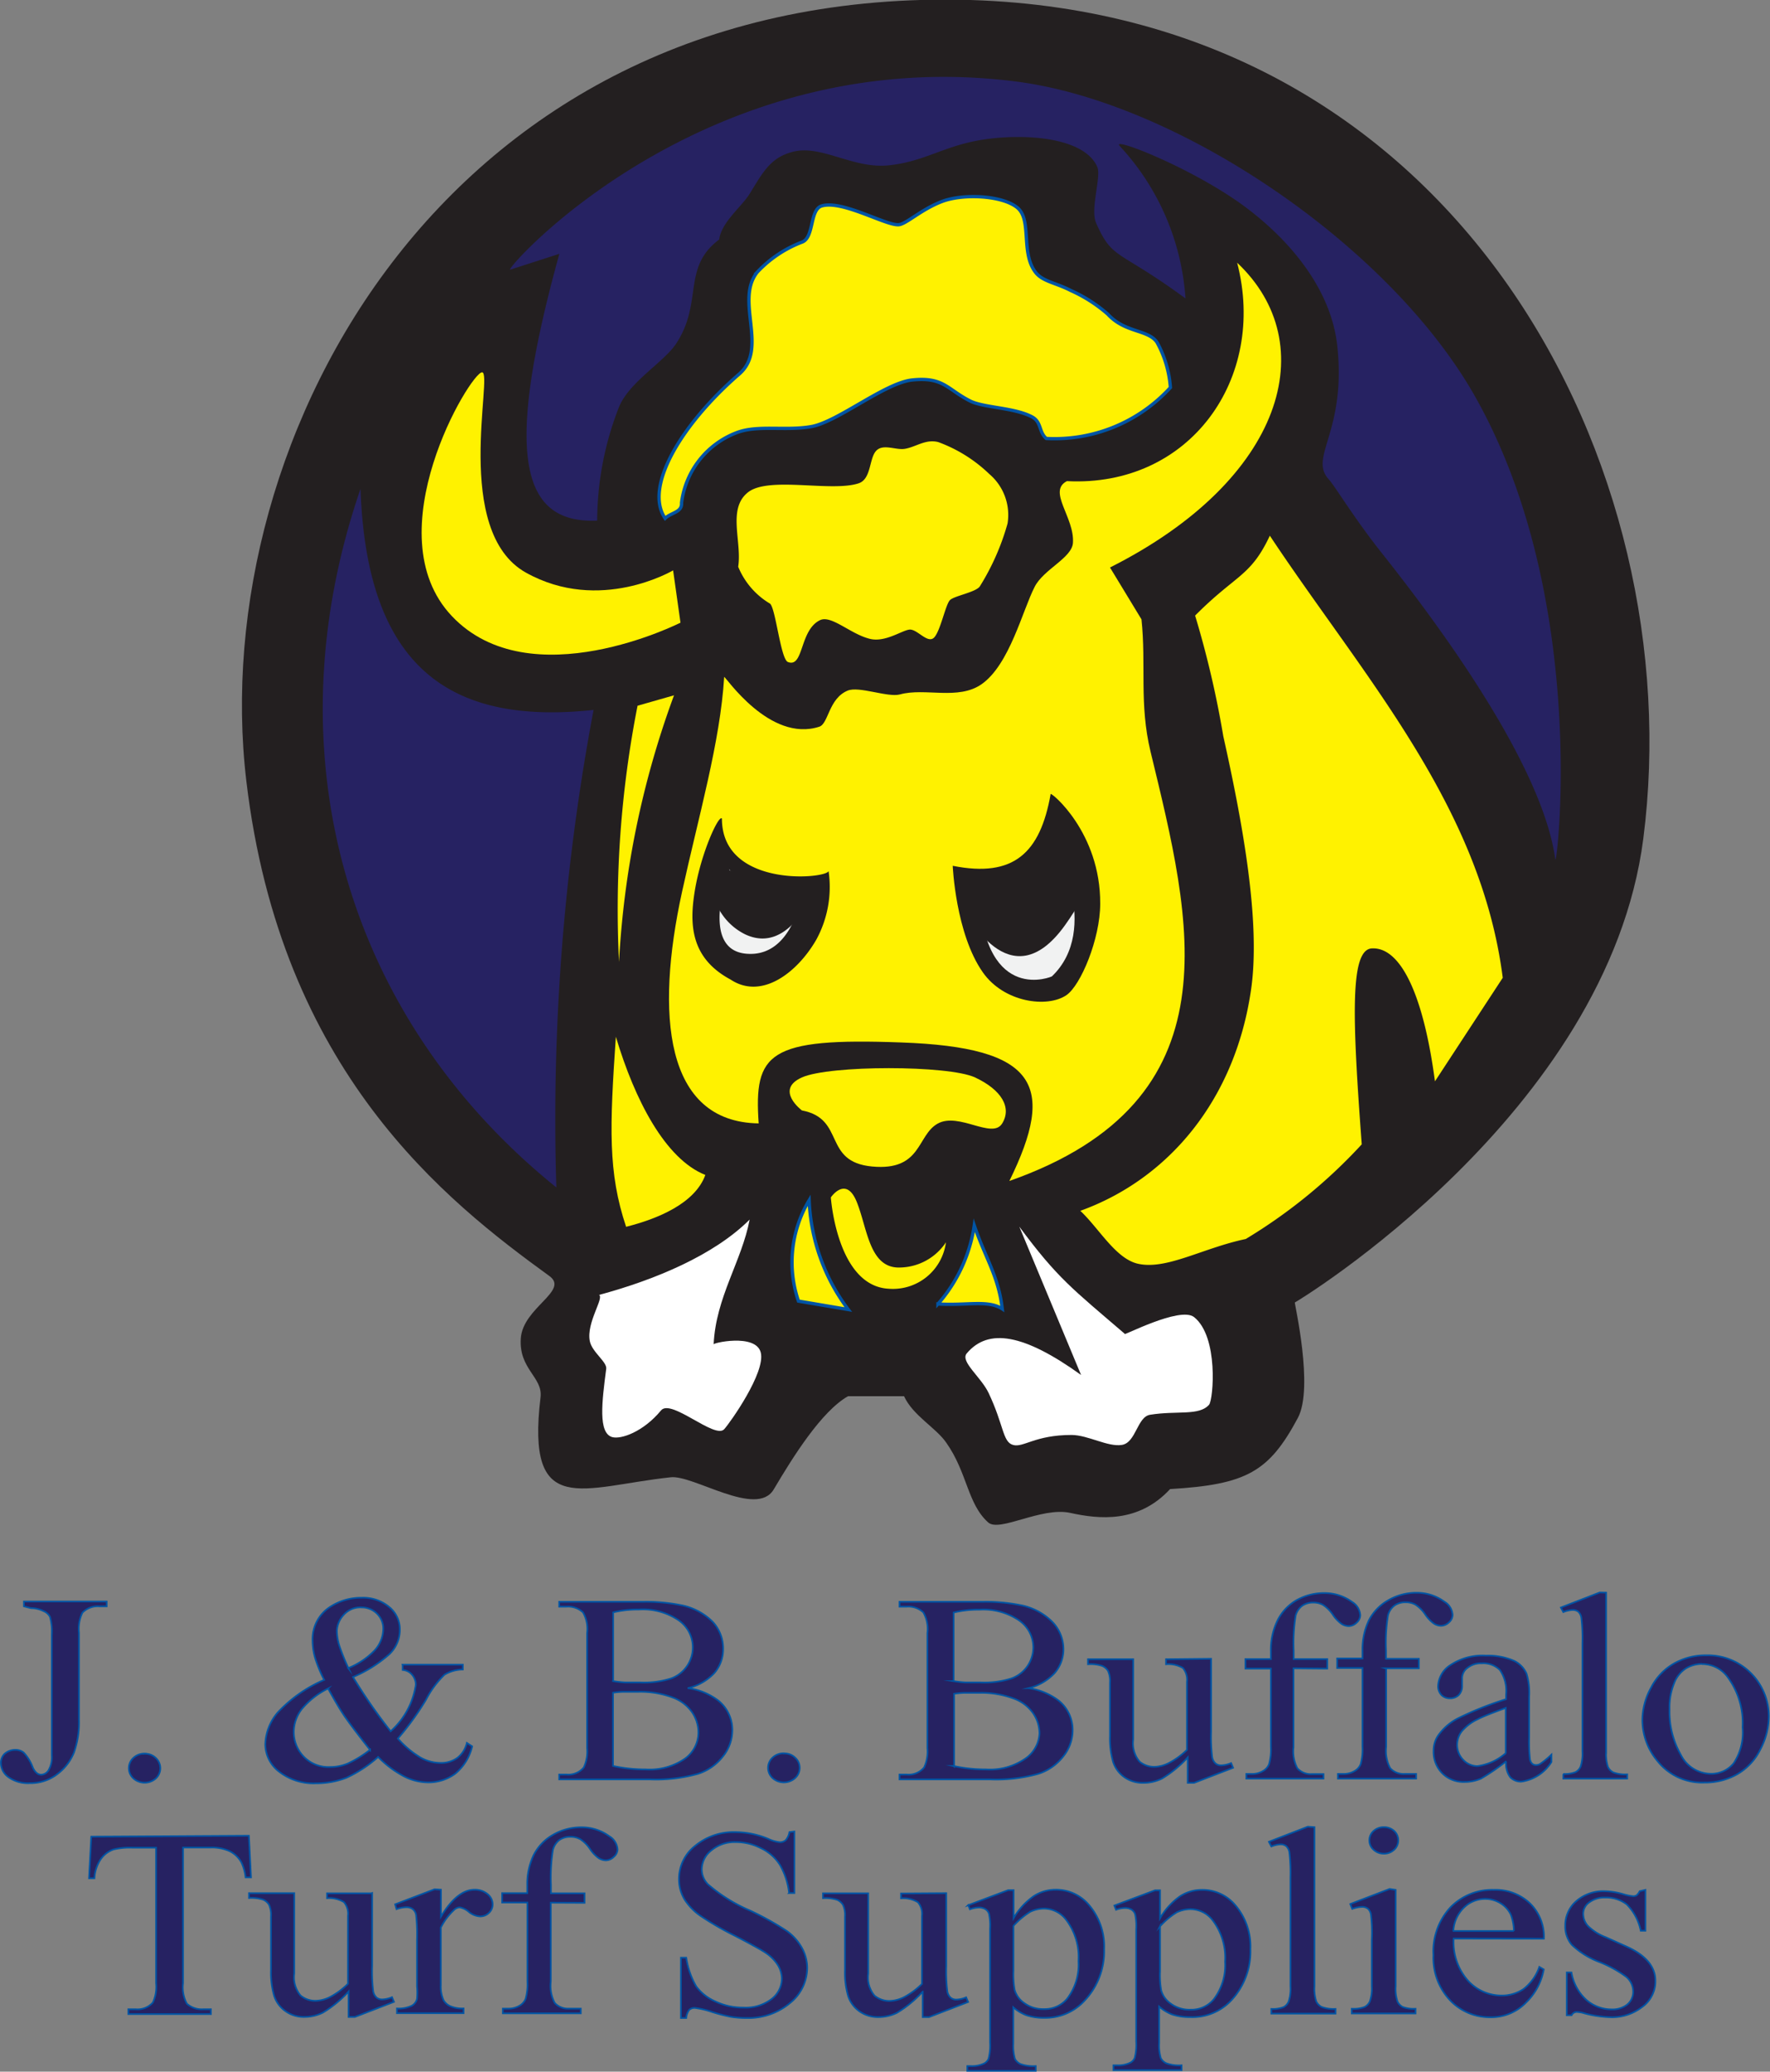
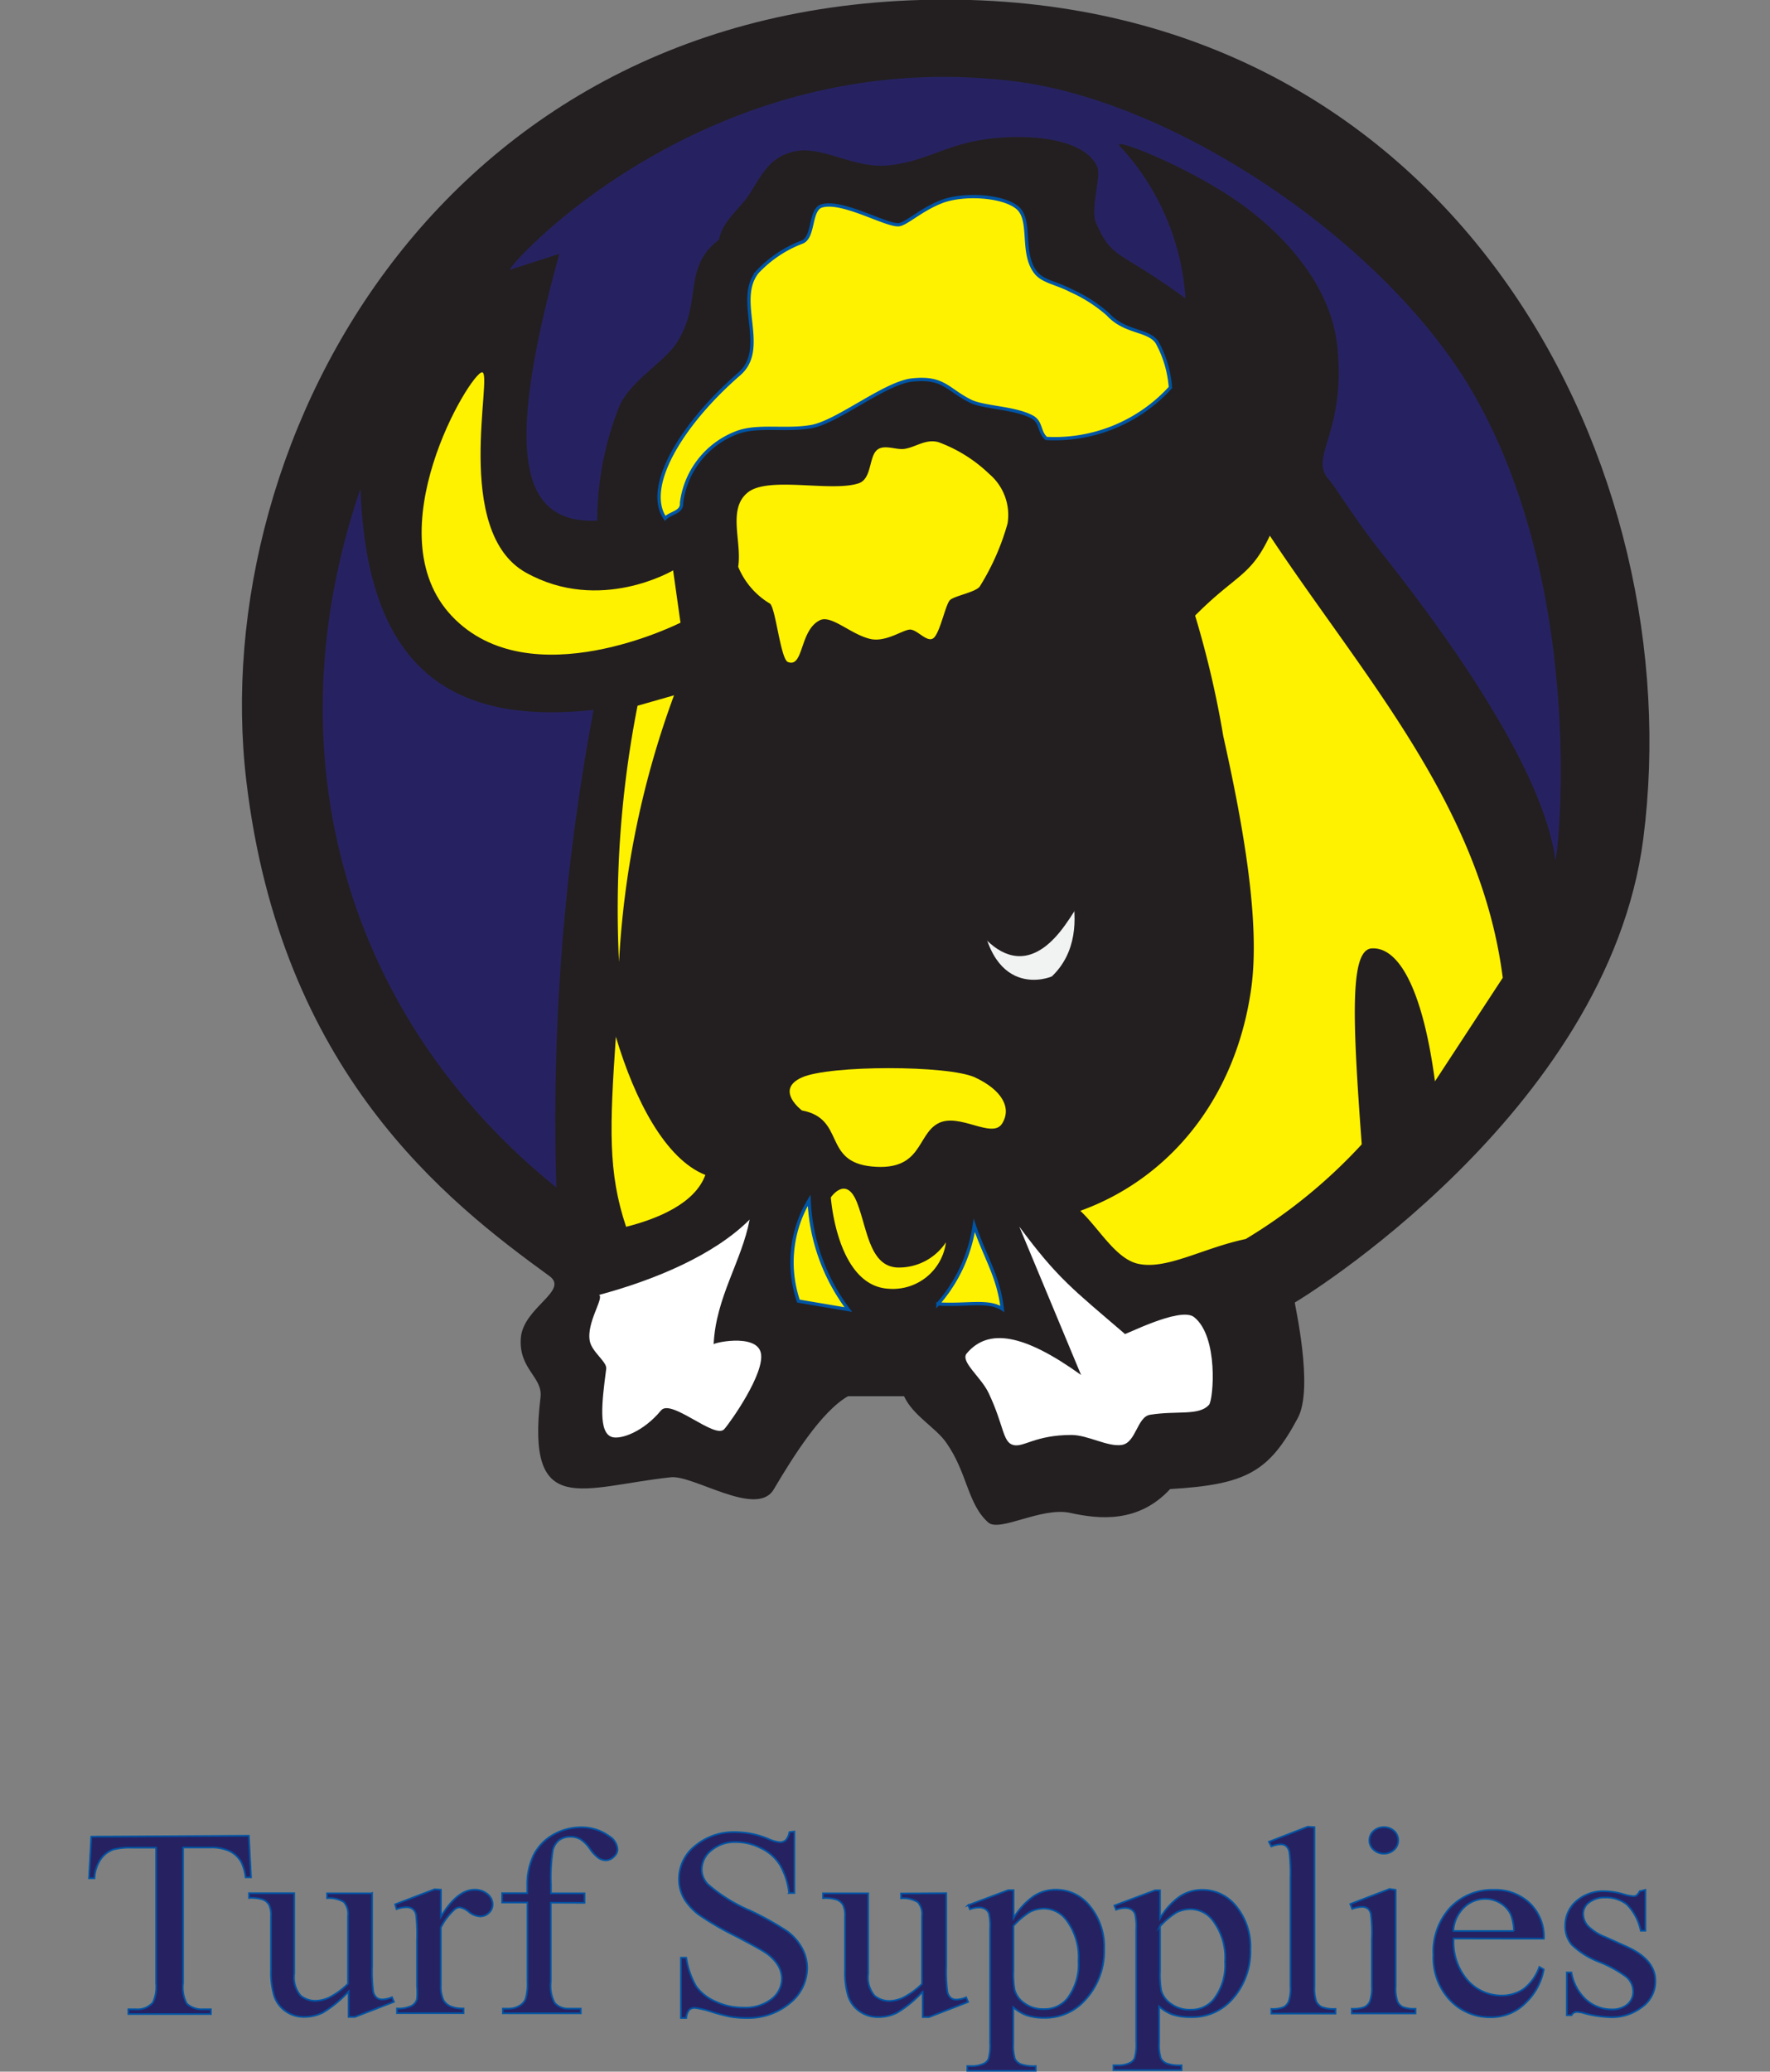
<svg xmlns="http://www.w3.org/2000/svg" viewBox="0 0 117.49 137.44">
  <rect x="0" y="0" width="117.49" height="137.44" fill="#808080" stroke="none" />
  <defs>
    <style>.cls-1,.cls-3{fill:#262262;}.cls-1,.cls-5{stroke:#0054a4;stroke-miterlimit:22.93;}.cls-1{stroke-width:0.11px;}.cls-2,.cls-8{fill:#231f20;}.cls-2,.cls-3,.cls-4,.cls-5,.cls-6,.cls-7{fill-rule:evenodd;}.cls-4,.cls-5,.cls-9{fill:#fff200;}.cls-5{stroke-width:0.22px;}.cls-6{fill:#fff;}.cls-7{fill:#f1f2f2;}</style>
  </defs>
  <title>j-b-buffalo-turf-logo</title>
  <g id="Layer_2" data-name="Layer 2">
    <g id="Layer_1-2" data-name="Layer 1">
-       <path class="cls-1" d="M1.59,106.57v-.32H7.08v.32H6.61a1.42,1.42,0,0,0-1.14.42,2.46,2.46,0,0,0-.23,1.34v5.76a6.08,6.08,0,0,1-.32,2.15,3.34,3.34,0,0,1-1.09,1.44,2.92,2.92,0,0,1-1.87.62,2.21,2.21,0,0,1-1.4-.4A1.17,1.17,0,0,1,.06,117a.83.83,0,0,1,.24-.64,1.07,1.07,0,0,1,.73-.27.88.88,0,0,1,.54.18,2.94,2.94,0,0,1,.61,1q.22.47.56.47a.61.61,0,0,0,.48-.29,1.73,1.73,0,0,0,.22-1v-8a3.62,3.62,0,0,0-.12-1.18.82.82,0,0,0-.4-.37,1.85,1.85,0,0,0-.86-.21Zm8,9.78a1,1,0,0,1,.75.28.92.92,0,0,1,0,1.36,1.12,1.12,0,0,1-1.48,0,.92.92,0,0,1,0-1.37,1.07,1.07,0,0,1,.74-.28Zm17.13-5.91h4v.32a2.42,2.42,0,0,0-1.21.34,6.27,6.27,0,0,0-1.23,1.66,18.5,18.5,0,0,1-1.87,2.58,6.34,6.34,0,0,0,1.5,1.26,2.77,2.77,0,0,0,1.33.36,1.85,1.85,0,0,0,1.11-.33,1.75,1.75,0,0,0,.64-1l.35.23a3.3,3.3,0,0,1-1.12,1.81,3,3,0,0,1-1.81.58,3.58,3.58,0,0,1-1.57-.39,6.82,6.82,0,0,1-1.74-1.3A8.51,8.51,0,0,1,23,117.94a5.49,5.49,0,0,1-2,.37,3.73,3.73,0,0,1-2.47-.77,2.3,2.3,0,0,1-.92-1.82,3.4,3.4,0,0,1,.82-2.1,9.11,9.11,0,0,1,3.09-2.17,9,9,0,0,1-.61-1.48,4.15,4.15,0,0,1-.16-1.11,2.54,2.54,0,0,1,1.19-2.27A3.76,3.76,0,0,1,24,106a2.69,2.69,0,0,1,1.83.61,1.91,1.91,0,0,1,.71,1.51,2.23,2.23,0,0,1-.69,1.62,8.76,8.76,0,0,1-2.42,1.52,35.68,35.68,0,0,0,2.5,3.6,5.13,5.13,0,0,0,1.67-3.08,1,1,0,0,0-.28-.71.89.89,0,0,0-.59-.28v-.32Zm-3.61.23a5,5,0,0,0,1.75-1.17,2.14,2.14,0,0,0,.58-1.45,1.38,1.38,0,0,0-.42-1,1.44,1.44,0,0,0-1-.41,1.49,1.49,0,0,0-1.24.53,1.66,1.66,0,0,0-.42,1,3.32,3.32,0,0,0,.16,1,13.65,13.65,0,0,0,.63,1.55Zm1.46,5.43q-1.24-1.57-1.73-2.29c-.32-.48-.67-1.08-1.06-1.79a5.34,5.34,0,0,0-1.71,1.32,2.47,2.47,0,0,0-.57,1.56,2.34,2.34,0,0,0,.65,1.63,2.28,2.28,0,0,0,1.76.7,3.07,3.07,0,0,0,1.15-.22,7.28,7.28,0,0,0,1.51-.93ZM45.69,112a4.28,4.28,0,0,1,2,.83,2.5,2.5,0,0,1,.92,2,2.77,2.77,0,0,1-.61,1.68,3.44,3.44,0,0,1-1.66,1.17,10.44,10.44,0,0,1-3.22.37h-6v-.32h.48a1.34,1.34,0,0,0,1.15-.47,2.51,2.51,0,0,0,.22-1.29v-7.62a2.21,2.21,0,0,0-.27-1.38,1.46,1.46,0,0,0-1.1-.38h-.48v-.32h5.53a11.79,11.79,0,0,1,2.49.21,4.06,4.06,0,0,1,2.16,1.11A2.6,2.6,0,0,1,48,109.4a2.42,2.42,0,0,1-.58,1.59,3.49,3.49,0,0,1-1.73,1Zm-5-.47a7.48,7.48,0,0,0,.8.09c.3,0,.63,0,1,0a5.92,5.92,0,0,0,2.07-.27,2.17,2.17,0,0,0,1.06-.84,2.19,2.19,0,0,0-.55-3,4.22,4.22,0,0,0-2.67-.73,6.94,6.94,0,0,0-1.7.19v4.53Zm0,5.63a10.16,10.16,0,0,0,2.16.23,4.14,4.14,0,0,0,2.61-.71,2.15,2.15,0,0,0,.9-1.75,2.41,2.41,0,0,0-.41-1.32,2.67,2.67,0,0,0-1.32-1,6.16,6.16,0,0,0-2.27-.37h-1a5.9,5.9,0,0,0-.67.06v4.83Zm11.34-.83a1,1,0,0,1,.75.28.89.89,0,0,1,.3.68.91.91,0,0,1-.31.68,1.12,1.12,0,0,1-1.48,0,.92.92,0,0,1,0-1.37,1.07,1.07,0,0,1,.74-.28ZM68.28,112a4.27,4.27,0,0,1,2,.83,2.5,2.5,0,0,1,.92,2,2.76,2.76,0,0,1-.61,1.68,3.43,3.43,0,0,1-1.66,1.17,10.44,10.44,0,0,1-3.22.37h-6v-.32h.48a1.33,1.33,0,0,0,1.15-.47,2.5,2.5,0,0,0,.22-1.29v-7.62a2.22,2.22,0,0,0-.27-1.38,1.46,1.46,0,0,0-1.1-.38h-.48v-.32H65.2a11.76,11.76,0,0,1,2.48.21,4.05,4.05,0,0,1,2.16,1.11,2.6,2.6,0,0,1,.75,1.83A2.41,2.41,0,0,1,70,111a3.49,3.49,0,0,1-1.73,1Zm-5-.47a7.42,7.42,0,0,0,.8.09c.3,0,.63,0,1,0a5.9,5.9,0,0,0,2.07-.27,2.18,2.18,0,0,0,1.07-.84,2.22,2.22,0,0,0,.37-1.23,2.18,2.18,0,0,0-.92-1.76,4.22,4.22,0,0,0-2.67-.73,6.94,6.94,0,0,0-1.7.19v4.53Zm0,5.63a10.15,10.15,0,0,0,2.16.23,4.14,4.14,0,0,0,2.61-.71A2.15,2.15,0,0,0,69,115a2.4,2.4,0,0,0-.41-1.32,2.66,2.66,0,0,0-1.32-1,6.16,6.16,0,0,0-2.27-.37H64a5.89,5.89,0,0,0-.67.06v4.83Zm17.11-7.11v4.83a11,11,0,0,0,.07,1.69.74.74,0,0,0,.23.43.57.57,0,0,0,.37.12,1.79,1.79,0,0,0,.66-.15l.13.31-2.59,1h-.42v-1.69a7.69,7.69,0,0,1-1.7,1.4,2.74,2.74,0,0,1-1.24.29,2.1,2.1,0,0,1-1.27-.38,2,2,0,0,1-.74-1,5.61,5.61,0,0,1-.21-1.72v-3.55a1.67,1.67,0,0,0-.13-.78.86.86,0,0,0-.39-.33,2.48,2.48,0,0,0-.94-.11v-.33h3v5.33a1.88,1.88,0,0,0,.42,1.46,1.54,1.54,0,0,0,1,.35,2.26,2.26,0,0,0,.92-.24,5,5,0,0,0,1.23-.89v-4.51a1.21,1.21,0,0,0-.27-.92,1.9,1.9,0,0,0-1.12-.25v-.33Zm5.47.63v5.23a2.4,2.4,0,0,0,.26,1.41,1.2,1.2,0,0,0,.94.38h.79V118H82.73v-.31h.39a1.37,1.37,0,0,0,.69-.18.92.92,0,0,0,.43-.47,3.61,3.61,0,0,0,.12-1.15V110.7H82.67v-.63h1.69v-.52a4.45,4.45,0,0,1,.42-2A3.21,3.21,0,0,1,86,106.2a3.7,3.7,0,0,1,1.92-.51,3.09,3.09,0,0,1,1.83.59,1.1,1.1,0,0,1,.54.88.66.66,0,0,1-.24.49.76.76,0,0,1-.53.23.91.91,0,0,1-.46-.14,2.36,2.36,0,0,1-.59-.62,2.32,2.32,0,0,0-.64-.64,1.29,1.29,0,0,0-.65-.16,1.25,1.25,0,0,0-.74.21,1.19,1.19,0,0,0-.44.66,11.53,11.53,0,0,0-.13,2.31v.57h2.23v.63Zm6.09,0h2.23v-.63H92v-.57a11.36,11.36,0,0,1,.13-2.31,1.19,1.19,0,0,1,.44-.66,1.25,1.25,0,0,1,.74-.21,1.3,1.3,0,0,1,.65.16,2.31,2.31,0,0,1,.64.64,2.41,2.41,0,0,0,.59.62.9.9,0,0,0,.46.14.76.76,0,0,0,.53-.23.66.66,0,0,0,.24-.49,1.09,1.09,0,0,0-.55-.88,3.07,3.07,0,0,0-1.82-.59,3.7,3.7,0,0,0-1.92.51,3.24,3.24,0,0,0-1.27,1.33,4.49,4.49,0,0,0-.42,2v.52H88.76v.63h1.68v5.23a3.65,3.65,0,0,1-.12,1.15.92.92,0,0,1-.43.47,1.38,1.38,0,0,1-.69.18h-.39V118H94v-.31h-.78a1.2,1.2,0,0,1-.94-.38,2.4,2.4,0,0,1-.27-1.41V110.7Zm8,6.19A13.73,13.73,0,0,1,98.3,118a2.7,2.7,0,0,1-1.08.22,2,2,0,0,1-1.48-.57,2,2,0,0,1-.58-1.49,1.78,1.78,0,0,1,.29-1A3.63,3.63,0,0,1,96.78,114a21.85,21.85,0,0,1,3.19-1.27v-.31a2.44,2.44,0,0,0-.41-1.63,1.56,1.56,0,0,0-1.2-.44,1.42,1.42,0,0,0-.95.3.86.86,0,0,0-.36.68l0,.5a.84.84,0,0,1-.22.62.8.8,0,0,1-.58.22.77.77,0,0,1-.57-.22.84.84,0,0,1-.22-.62,1.75,1.75,0,0,1,.83-1.37,3.83,3.83,0,0,1,2.33-.62,4.38,4.38,0,0,1,1.89.35,1.71,1.71,0,0,1,.82.85,4.42,4.42,0,0,1,.17,1.53v2.7a10.81,10.81,0,0,0,.05,1.4.56.56,0,0,0,.15.34.39.39,0,0,0,.25.09.53.53,0,0,0,.26-.06,5.58,5.58,0,0,0,.77-.63v.49a2.82,2.82,0,0,1-2,1.3,1,1,0,0,1-.73-.29,1.51,1.51,0,0,1-.28-1Zm0-.56v-3q-1.43.52-1.84.74a3.1,3.1,0,0,0-1.07.8,1.45,1.45,0,0,0-.32.91,1.42,1.42,0,0,0,.41,1,1.29,1.29,0,0,0,.94.41,3.56,3.56,0,0,0,1.89-.87Zm6.66-10.65v10.56a2.68,2.68,0,0,0,.12,1,.78.78,0,0,0,.36.37,2.28,2.28,0,0,0,.92.13V118h-4.24v-.31a1.89,1.89,0,0,0,.81-.12.75.75,0,0,0,.34-.37,2.74,2.74,0,0,0,.12-1V109a11.37,11.37,0,0,0-.07-1.66.7.7,0,0,0-.21-.42.59.59,0,0,0-.37-.11,1.84,1.84,0,0,0-.62.14l-.16-.3,2.58-1Zm6.63,4.16a4.05,4.05,0,0,1,4.17,4.07,4.75,4.75,0,0,1-.56,2.17,3.86,3.86,0,0,1-1.54,1.65,4.33,4.33,0,0,1-2.18.55,3.78,3.78,0,0,1-3.11-1.43,4.23,4.23,0,0,1-1-2.71,4.49,4.49,0,0,1,.59-2.18,3.85,3.85,0,0,1,1.55-1.6,4.22,4.22,0,0,1,2-.52Zm-.29.57a2.12,2.12,0,0,0-1,.27,2,2,0,0,0-.82,1,4.25,4.25,0,0,0-.31,1.76,5.78,5.78,0,0,0,.75,3,2.25,2.25,0,0,0,2,1.26,1.91,1.91,0,0,0,1.51-.7,3.71,3.71,0,0,0,.59-2.39,5.12,5.12,0,0,0-1-3.34A2.09,2.09,0,0,0,113,110.4Z" />
      <path class="cls-1" d="M16.52,121.79l.14,2.76H16.3a3.06,3.06,0,0,0-.28-1,1.81,1.81,0,0,0-.78-.74,2.89,2.89,0,0,0-1.28-.24H12.15v9a2.29,2.29,0,0,0,.25,1.36,1.49,1.49,0,0,0,1.11.37H14v.32H8.52v-.32H9a1.35,1.35,0,0,0,1.15-.45,2.45,2.45,0,0,0,.21-1.27v-9H8.8a4.65,4.65,0,0,0-1.27.12,1.74,1.74,0,0,0-.84.64,2.44,2.44,0,0,0-.42,1.27H5.91l.15-2.76Zm8.13,3.82H21.71v.32a1.89,1.89,0,0,1,1.12.26,1.2,1.2,0,0,1,.27.91v4.51a5,5,0,0,1-1.23.9,2.27,2.27,0,0,1-.92.23,1.54,1.54,0,0,1-1-.35,1.88,1.88,0,0,1-.42-1.46v-5.33h-3v.32a2.51,2.51,0,0,1,.94.11.84.84,0,0,1,.39.34,1.63,1.63,0,0,1,.13.78v3.55a5.57,5.57,0,0,0,.21,1.72,2,2,0,0,0,.74,1,2.1,2.1,0,0,0,1.27.39,2.76,2.76,0,0,0,1.23-.29,7.67,7.67,0,0,0,1.7-1.4v1.69h.42l2.59-1-.13-.31a1.74,1.74,0,0,1-.66.15.57.57,0,0,1-.36-.12.74.74,0,0,1-.23-.43,10.93,10.93,0,0,1-.07-1.69v-4.82Zm4.62-.24v1.79c.72-1.2,1.47-1.79,2.23-1.79a1.3,1.3,0,0,1,.86.29.88.88,0,0,1,.34.67.76.76,0,0,1-.25.58.81.81,0,0,1-.59.23,1.3,1.3,0,0,1-.74-.3,1.28,1.28,0,0,0-.61-.3.58.58,0,0,0-.37.17,4.16,4.16,0,0,0-.88,1.17v3.82a2.21,2.21,0,0,0,.18,1,1,1,0,0,0,.43.39,2.06,2.06,0,0,0,.9.16v.31H26.35v-.31a2,2,0,0,0,1-.19.75.75,0,0,0,.33-.44,4.44,4.44,0,0,0,0-.84V128.7a11.76,11.76,0,0,0-.06-1.66.62.62,0,0,0-.23-.39.68.68,0,0,0-.41-.12,2,2,0,0,0-.66.13l-.09-.32,2.62-1Zm7.29.86v5.24a2.41,2.41,0,0,0,.26,1.41,1.2,1.2,0,0,0,.94.38h.79v.31H33.38v-.31h.39a1.4,1.4,0,0,0,.69-.18.93.93,0,0,0,.43-.47,3.56,3.56,0,0,0,.12-1.15v-5.24H33.33v-.62H35v-.52a4.44,4.44,0,0,1,.42-2,3.22,3.22,0,0,1,1.27-1.34,3.71,3.71,0,0,1,1.92-.51,3.09,3.09,0,0,1,1.83.59,1.1,1.1,0,0,1,.55.88.66.66,0,0,1-.25.49.76.76,0,0,1-.53.23.93.93,0,0,1-.46-.14,2.36,2.36,0,0,1-.59-.62,2.28,2.28,0,0,0-.64-.64,1.29,1.29,0,0,0-.65-.16,1.25,1.25,0,0,0-.74.21,1.21,1.21,0,0,0-.43.66,11.5,11.5,0,0,0-.13,2.31v.57H38.8v.63Zm16.17-4.72v4.08h-.35a4.84,4.84,0,0,0-.61-1.87,3,3,0,0,0-1.25-1.1,3.66,3.66,0,0,0-1.68-.41,2.41,2.41,0,0,0-1.62.55,1.62,1.62,0,0,0-.64,1.25,1.42,1.42,0,0,0,.41,1,10.55,10.55,0,0,0,2.79,1.74,19.45,19.45,0,0,1,2.45,1.36,3.43,3.43,0,0,1,1,1.12,2.75,2.75,0,0,1,.35,1.34,3,3,0,0,1-1.13,2.31,4.3,4.3,0,0,1-2.9,1,6.31,6.31,0,0,1-1.05-.08,11.94,11.94,0,0,1-1.21-.31,5.78,5.78,0,0,0-1.17-.28.53.53,0,0,0-.37.13,1,1,0,0,0-.2.54h-.35v-4h.35a5.43,5.43,0,0,0,.66,1.9,3.11,3.11,0,0,0,1.27,1,4.21,4.21,0,0,0,1.87.41,2.82,2.82,0,0,0,1.87-.57,1.72,1.72,0,0,0,.68-1.36,1.77,1.77,0,0,0-.26-.88,2.74,2.74,0,0,0-.81-.82q-.37-.26-2-1.11a20,20,0,0,1-2.34-1.35A3.84,3.84,0,0,1,45.43,126a2.61,2.61,0,0,1-.36-1.34,2.79,2.79,0,0,1,1.06-2.19,4,4,0,0,1,2.69-.92A5.73,5.73,0,0,1,51,122a2.43,2.43,0,0,0,.75.22.6.6,0,0,0,.4-.13,1.08,1.08,0,0,0,.25-.54Zm10.08,4.09v4.82a11.18,11.18,0,0,0,.07,1.69.73.73,0,0,0,.23.43.57.57,0,0,0,.36.12,1.72,1.72,0,0,0,.66-.15l.13.31-2.59,1h-.42v-1.69a7.67,7.67,0,0,1-1.7,1.4,2.75,2.75,0,0,1-1.24.29,2.1,2.1,0,0,1-1.27-.39,2,2,0,0,1-.74-1,5.53,5.53,0,0,1-.21-1.72v-3.55a1.63,1.63,0,0,0-.13-.78.85.85,0,0,0-.39-.34,2.5,2.5,0,0,0-.94-.11v-.32h3v5.33a1.88,1.88,0,0,0,.42,1.46,1.54,1.54,0,0,0,1,.35,2.29,2.29,0,0,0,.92-.23,5,5,0,0,0,1.23-.9v-4.51a1.19,1.19,0,0,0-.27-.91,1.88,1.88,0,0,0-1.12-.26v-.32Zm1.46.79.11.28a1.79,1.79,0,0,1,.58-.12.81.81,0,0,1,.45.11.57.57,0,0,1,.24.31,3.73,3.73,0,0,1,.07,1v7.53a3.51,3.51,0,0,1-.1,1.08.64.64,0,0,1-.28.31,1.83,1.83,0,0,1-.89.18h-.24v.32h4.54v-.32a2.5,2.5,0,0,1-1-.13.77.77,0,0,1-.38-.35,3.06,3.06,0,0,1-.11-1v-2.42a2.89,2.89,0,0,0,.85.52,3.61,3.61,0,0,0,1.21.18A3.52,3.52,0,0,0,72,132.72a4.74,4.74,0,0,0,1.29-3.41,4.21,4.21,0,0,0-1.07-3,2.85,2.85,0,0,0-2.17-.94,2.65,2.65,0,0,0-1.42.42,4.64,4.64,0,0,0-1.35,1.47v-1.86h-.36l-2.66,1Zm3,1.38a5.23,5.23,0,0,1,1.12-.94,2.17,2.17,0,0,1,.9-.21,1.87,1.87,0,0,1,1.43.68,4.09,4.09,0,0,1,.87,2.81,3.71,3.71,0,0,1-.76,2.5,1.93,1.93,0,0,1-1.53.68,2.08,2.08,0,0,1-1.3-.39,1.6,1.6,0,0,1-.65-.88,5.83,5.83,0,0,1-.08-1.27v-3ZM74,126.41l2.67-1H77v1.86a4.61,4.61,0,0,1,1.34-1.47,2.67,2.67,0,0,1,1.42-.42,2.85,2.85,0,0,1,2.17.94,4.21,4.21,0,0,1,1.07,3,4.73,4.73,0,0,1-1.29,3.41A3.53,3.53,0,0,1,79,133.82a3.61,3.61,0,0,1-1.21-.18,2.91,2.91,0,0,1-.85-.52v2.42a3,3,0,0,0,.11,1,.76.76,0,0,0,.38.35,2.5,2.5,0,0,0,1,.13v.32H73.91v-.32h.24a1.83,1.83,0,0,0,.89-.18.64.64,0,0,0,.28-.31,3.44,3.44,0,0,0,.1-1.08V128a3.73,3.73,0,0,0-.07-1,.58.58,0,0,0-.24-.31.82.82,0,0,0-.45-.11,1.81,1.81,0,0,0-.58.12l-.11-.28Zm3,1.38v3a5.71,5.71,0,0,0,.08,1.27,1.6,1.6,0,0,0,.65.88,2.08,2.08,0,0,0,1.3.39,1.92,1.92,0,0,0,1.53-.68,3.72,3.72,0,0,0,.76-2.5,4.09,4.09,0,0,0-.87-2.81,1.87,1.87,0,0,0-1.44-.68,2.15,2.15,0,0,0-.9.21,5.14,5.14,0,0,0-1.12.94Zm10.25-6.57v10.56a2.7,2.7,0,0,0,.12,1,.82.82,0,0,0,.36.37,2.29,2.29,0,0,0,.92.13v.31H84.39v-.31a1.93,1.93,0,0,0,.81-.12.76.76,0,0,0,.34-.37,2.71,2.71,0,0,0,.12-1v-7.23a12,12,0,0,0-.07-1.66.7.7,0,0,0-.21-.42.59.59,0,0,0-.37-.12,1.85,1.85,0,0,0-.62.14l-.16-.31,2.58-1Zm4.61,0a1,1,0,0,1,.68.25.85.85,0,0,1,0,1.25,1,1,0,0,1-.68.26,1,1,0,0,1-.68-.26.83.83,0,0,1,0-1.25,1,1,0,0,1,.68-.25Zm.78,4.16v6.4a2.6,2.6,0,0,0,.12,1,.78.78,0,0,0,.35.37,2.06,2.06,0,0,0,.85.12v.31H89.73v-.31a2.06,2.06,0,0,0,.85-.12.79.79,0,0,0,.35-.37,2.61,2.61,0,0,0,.13-1v-3.07A10.09,10.09,0,0,0,91,127a.65.65,0,0,0-.21-.38.6.6,0,0,0-.39-.11,2,2,0,0,0-.64.13l-.13-.32,2.61-1Zm3.85,3.23a3.86,3.86,0,0,0,.94,2.78,3,3,0,0,0,2.22,1,2.56,2.56,0,0,0,1.48-.43,3.16,3.16,0,0,0,1.05-1.47l.29.17a4,4,0,0,1-1.15,2.17,3.21,3.21,0,0,1-2.39,1,3.62,3.62,0,0,1-2.67-1.12,4.08,4.08,0,0,1-1.11-3,4.29,4.29,0,0,1,1.14-3.18,3.85,3.85,0,0,1,2.86-1.15,3.32,3.32,0,0,1,2.39.88,3.08,3.08,0,0,1,.94,2.36Zm0-.5h4a3.1,3.1,0,0,0-.2-1.08,1.78,1.78,0,0,0-.7-.77,1.92,1.92,0,0,0-1-.28,2,2,0,0,0-1.4.56,2.34,2.34,0,0,0-.72,1.56Zm12.73-2.73v2.71h-.31a3.45,3.45,0,0,0-.92-1.74,2.21,2.21,0,0,0-1.43-.46,1.67,1.67,0,0,0-1.07.32.92.92,0,0,0-.4.72,1.22,1.22,0,0,0,.3.83,3.38,3.38,0,0,0,1.19.76l1.38.62q1.92.86,1.92,2.27a2.08,2.08,0,0,1-.89,1.75,3.26,3.26,0,0,1-2,.67,7.45,7.45,0,0,1-1.82-.26,2,2,0,0,0-.51-.09.38.38,0,0,0-.34.22H104v-2.84h.31a3.17,3.17,0,0,0,1,1.83,2.55,2.55,0,0,0,1.67.62A1.58,1.58,0,0,0,108,133a1.09,1.09,0,0,0,.41-.85,1.29,1.29,0,0,0-.46-1,7.91,7.91,0,0,0-1.83-1,5.41,5.41,0,0,1-1.79-1.13,1.86,1.86,0,0,1-.43-1.25,2.12,2.12,0,0,1,.73-1.64,2.72,2.72,0,0,1,1.89-.66,4.71,4.71,0,0,1,1.24.2,3.35,3.35,0,0,0,.64.13.4.4,0,0,0,.24-.06.91.91,0,0,0,.2-.27Z" />
      <path class="cls-2" d="M16.35,51.8C13.65,29,29.75-1,64.42,0,97,1,112.24,31.11,109.08,55.64,106.73,73.9,86,86.41,85.95,86.41s1.28,5.64.2,7.66c-1.91,3.56-3.38,4.42-8.48,4.72-2.11,2.28-4.72,2-6.63,1.58s-4.7,1.31-5.45.63c-1.38-1.24-1.37-3.29-2.78-5.29-.69-1-2.21-1.79-2.8-3.08H56.29c-1.76,1-3.64,4-4.93,6.18-1.13,1.92-5.37-1-6.86-.8-5.86.63-9.6,2.8-8.62-5.31.16-1.34-1.45-1.86-1.31-3.91s3.25-3.16,1.89-4.14C29.62,79.69,18.63,71.1,16.35,51.8Z" />
      <path class="cls-3" d="M36.93,78.78c-14.05-11.33-19-28.89-13-46.35.42,12.11,6.19,15.66,15.47,14.67A146.42,146.42,0,0,0,36.93,78.78Z" />
      <path class="cls-4" d="M32,24.7c-.77,0-7.2,10.7-2,16.18s15.17.43,15.17.43l-.49-3.47s-4.86,2.89-9.77.15S32.76,24.72,32,24.7Z" />
      <path class="cls-3" d="M33.87,17.89c-.56.18,12.8-15.09,33.51-12.49C78.11,6.74,92.1,16.18,97.82,26.14c7.72,13.46,5.51,31.5,5.42,30.88-.84-6.15-7.45-15.21-11.52-20.33-1.85-2.33-3.1-4.43-3.52-4.89-1.35-1.48,1.17-3.11.57-8.82-.4-3.82-3.18-7.08-6.18-9.3-3.4-2.51-8.87-4.66-8.27-4A16.45,16.45,0,0,1,78.69,19.8c-4.49-3.3-4.83-2.51-5.93-5-.41-.93.35-3.07.08-3.71C72,9.1,68,8.82,65.15,9.28c-2.52.41-3.8,1.45-6.17,1.69s-4.46-1.39-6.35-.9c-1.52.39-2,1.39-2.89,2.82-.55.86-1.86,1.87-2,3-2.48,1.85-1.07,4.13-2.82,6.85C44.13,24,41.79,25.3,41.09,27a20.75,20.75,0,0,0-1.45,7.54c-5,.21-6.26-4.17-2.51-17.7Z" />
      <path class="cls-4" d="M84.29,35.54c6.18,9.31,14,17.88,15.46,29.33l-4.5,6.87c-.78-5.88-2.32-8.92-4.19-8.82-1.47.08-1.29,4.64-.67,13a35,35,0,0,1-7.7,6.28c-2.86.6-5.26,2.07-7.16,1.64-1.48-.34-2.58-2.35-3.82-3.51C77.52,78.24,82,73,83.05,65.61c.63-4.45-.55-10.95-1.85-16.77a64.55,64.55,0,0,0-1.87-8C82.06,38.09,83,38.28,84.29,35.54Z" />
-       <path class="cls-4" d="M67,78.35C82.22,73,79.1,61.14,76.37,49.86c-.76-3.15-.28-5.74-.6-8.77l-2.09-3.44c11.58-5.83,14.14-14.86,8.44-20.22,2,7.69-3.15,14.91-11.3,14.49-1.31.67.52,2.41.4,4.1-.07,1-1.95,1.75-2.54,2.91-.81,1.57-1.66,5.15-3.52,6.46-1.56,1.09-3.75.22-5.42.68-.81.22-2.73-.57-3.48-.25C55,46.35,55,48,54.39,48.21c-3.31,1.08-6.25-3.36-6.32-3.3-.26,4.31-1.7,9.24-2.8,14.27-1.77,8.11-1.16,15.26,5.09,15.35-.32-4.66.6-5.7,9.46-5.37C68.86,69.48,70.12,72,67,78.35Z" />
      <path class="cls-5" d="M44.15,34.39c-1.42-2.08,1.08-6.24,4.9-9.56,2-1.7-.3-4.89,1.22-6.78a7.94,7.94,0,0,1,3-2c.78-.34.47-2.15,1.28-2.39,1.36-.39,4.17,1.27,5.07,1.25.49,0,1.49-1,2.9-1.54s4-.41,5,.4.21,3,1.22,4.3c.47.61,1.35.69,2.33,1.2a9.77,9.77,0,0,1,2.47,1.58c1.13,1.24,2.67,1,3.26,1.86a7.29,7.29,0,0,1,.89,3,10.4,10.4,0,0,1-8.24,3.38c-.52-.45-.29-1.12-1-1.46-1.14-.58-3.08-.58-4-1-1.58-.78-1.78-1.64-3.9-1.42-1.81.19-4.95,2.78-6.69,3.09s-3.59-.14-5,.42a5.74,5.74,0,0,0-3.62,4.64C45.29,34,44.54,34,44.15,34.39Z" />
      <path class="cls-4" d="M65.67,31.45a3.56,3.56,0,0,1,1.21,3.28,16,16,0,0,1-1.82,4.14c-.21.41-1.7.65-2,.94s-.65,2.13-1.08,2.51-1.11-.6-1.61-.55-1.59.85-2.6.62c-1.3-.3-2.59-1.62-3.35-1.24-1.36.67-1.06,3.18-2.12,2.77-.49-.19-.82-3.65-1.2-3.88A5.09,5.09,0,0,1,49,37.6c.26-1.67-.73-3.83.64-4.93s5.56,0,7.37-.61c.82-.29.68-1.61,1.13-2.13s1.31-.06,1.9-.15c.74-.11,1.39-.67,2.24-.45A9.66,9.66,0,0,1,65.67,31.45Z" />
      <path class="cls-2" d="M63.24,57.44c4.06.81,5.81-.86,6.5-4.76,0-.16,3.32,2.53,3.29,7.28,0,2.32-1.29,5.41-2.24,6.06-1.27.87-4.15.49-5.55-1.51C63.43,61.94,63.24,57.44,63.24,57.44Z" />
-       <path class="cls-2" d="M47.92,54.31c0,4.61,6.92,4,7.08,3.48a7.3,7.3,0,0,1-.82,4.56c-1.26,2.18-3.62,4-5.68,2.64-2.65-1.42-2.75-3.64-2.38-5.89C46.54,56.54,47.73,54,47.92,54.31Z" />
      <path class="cls-4" d="M44.74,46.13l-2.42.69a69.87,69.87,0,0,0-1.23,17A60.29,60.29,0,0,1,44.74,46.13Z" />
      <path class="cls-4" d="M40.88,68.78c-.41,6-.53,9,.68,12.61,2.07-.52,4.57-1.54,5.26-3.44C44.17,76.9,42.14,73,40.88,68.78Z" />
      <path class="cls-6" d="M67.66,81.38c2.54,3.43,3.54,4.14,7,7.11-.23.22,3.66-1.85,4.6-1.11,1.64,1.3,1.28,5.45,1,5.81-.66.76-2.12.38-3.92.67-.86.14-.93,1.85-1.87,2s-2.23-.65-3.34-.66c-2.44,0-3.2.86-3.89.66s-.6-1.29-1.61-3.43c-.5-1.07-1.91-2.1-1.46-2.64,1.43-1.7,3.79-1.3,7.59,1.43Z" />
      <path class="cls-6" d="M49.76,80.91c-2.36,2.36-6.28,4-10,5,.37.17-.85,1.84-.61,3.06.14.73,1.15,1.38,1.09,1.84-.29,2.21-.54,4.25.39,4.53.58.17,2.07-.34,3.25-1.77.67-.8,3.57,1.93,4.19,1.25.4-.44,2.75-3.76,2.43-5.08s-3.33-.62-3.13-.54C47.51,86.07,49.24,83.67,49.76,80.91Z" />
      <path class="cls-5" d="M64.67,81.3c.74,2.17,1.61,3.37,1.86,5.54-.93-.62-2.35-.21-4.27-.33A10.12,10.12,0,0,0,64.67,81.3Z" />
      <path class="cls-5" d="M53.71,79.63a12.91,12.91,0,0,0,2.6,7.25L53,86.32A8,8,0,0,1,53.71,79.63Z" />
      <path class="cls-7" d="M65,59.44s4.42.06,5-3.47c0,0,3.1,5.66-.17,8.8C69.88,64.78,65.43,66.68,65,59.44Z" />
-       <path class="cls-7" d="M48.41,57.68a4.59,4.59,0,0,0,4.82,1.59s-.59,4.3-3.72,4S48.41,57.68,48.41,57.68Z" />
      <path class="cls-8" d="M47.35,57.43A4,4,0,0,0,49.49,62c3,1.38,4.64-3.12,4.64-3.12s-6.67-.12-6.49-2.4" />
      <path class="cls-2" d="M64.07,60.4s2.94,6.1,6.61,1,0-5.23,0-5.23l-.36-1.94s-1.17,5.34-4.66,4.61S64.07,60.4,64.07,60.4Z" />
      <path class="cls-4" d="M53.23,73.67s-1.83-1.37,0-2.19,9.73-.82,11.49,0,2.46,2,1.8,3.06-2.87-.77-4.27,0-1.05,3.16-4.36,2.85S56.15,74.22,53.23,73.67Z" />
      <path class="cls-9" d="M55.15,79.44s1-1.48,1.72.3.83,4.46,2.92,4.35a3.74,3.74,0,0,0,3-1.67A3.55,3.55,0,0,1,59,85.5C55.55,85.33,55.15,79.44,55.15,79.44Z" />
    </g>
  </g>
</svg>